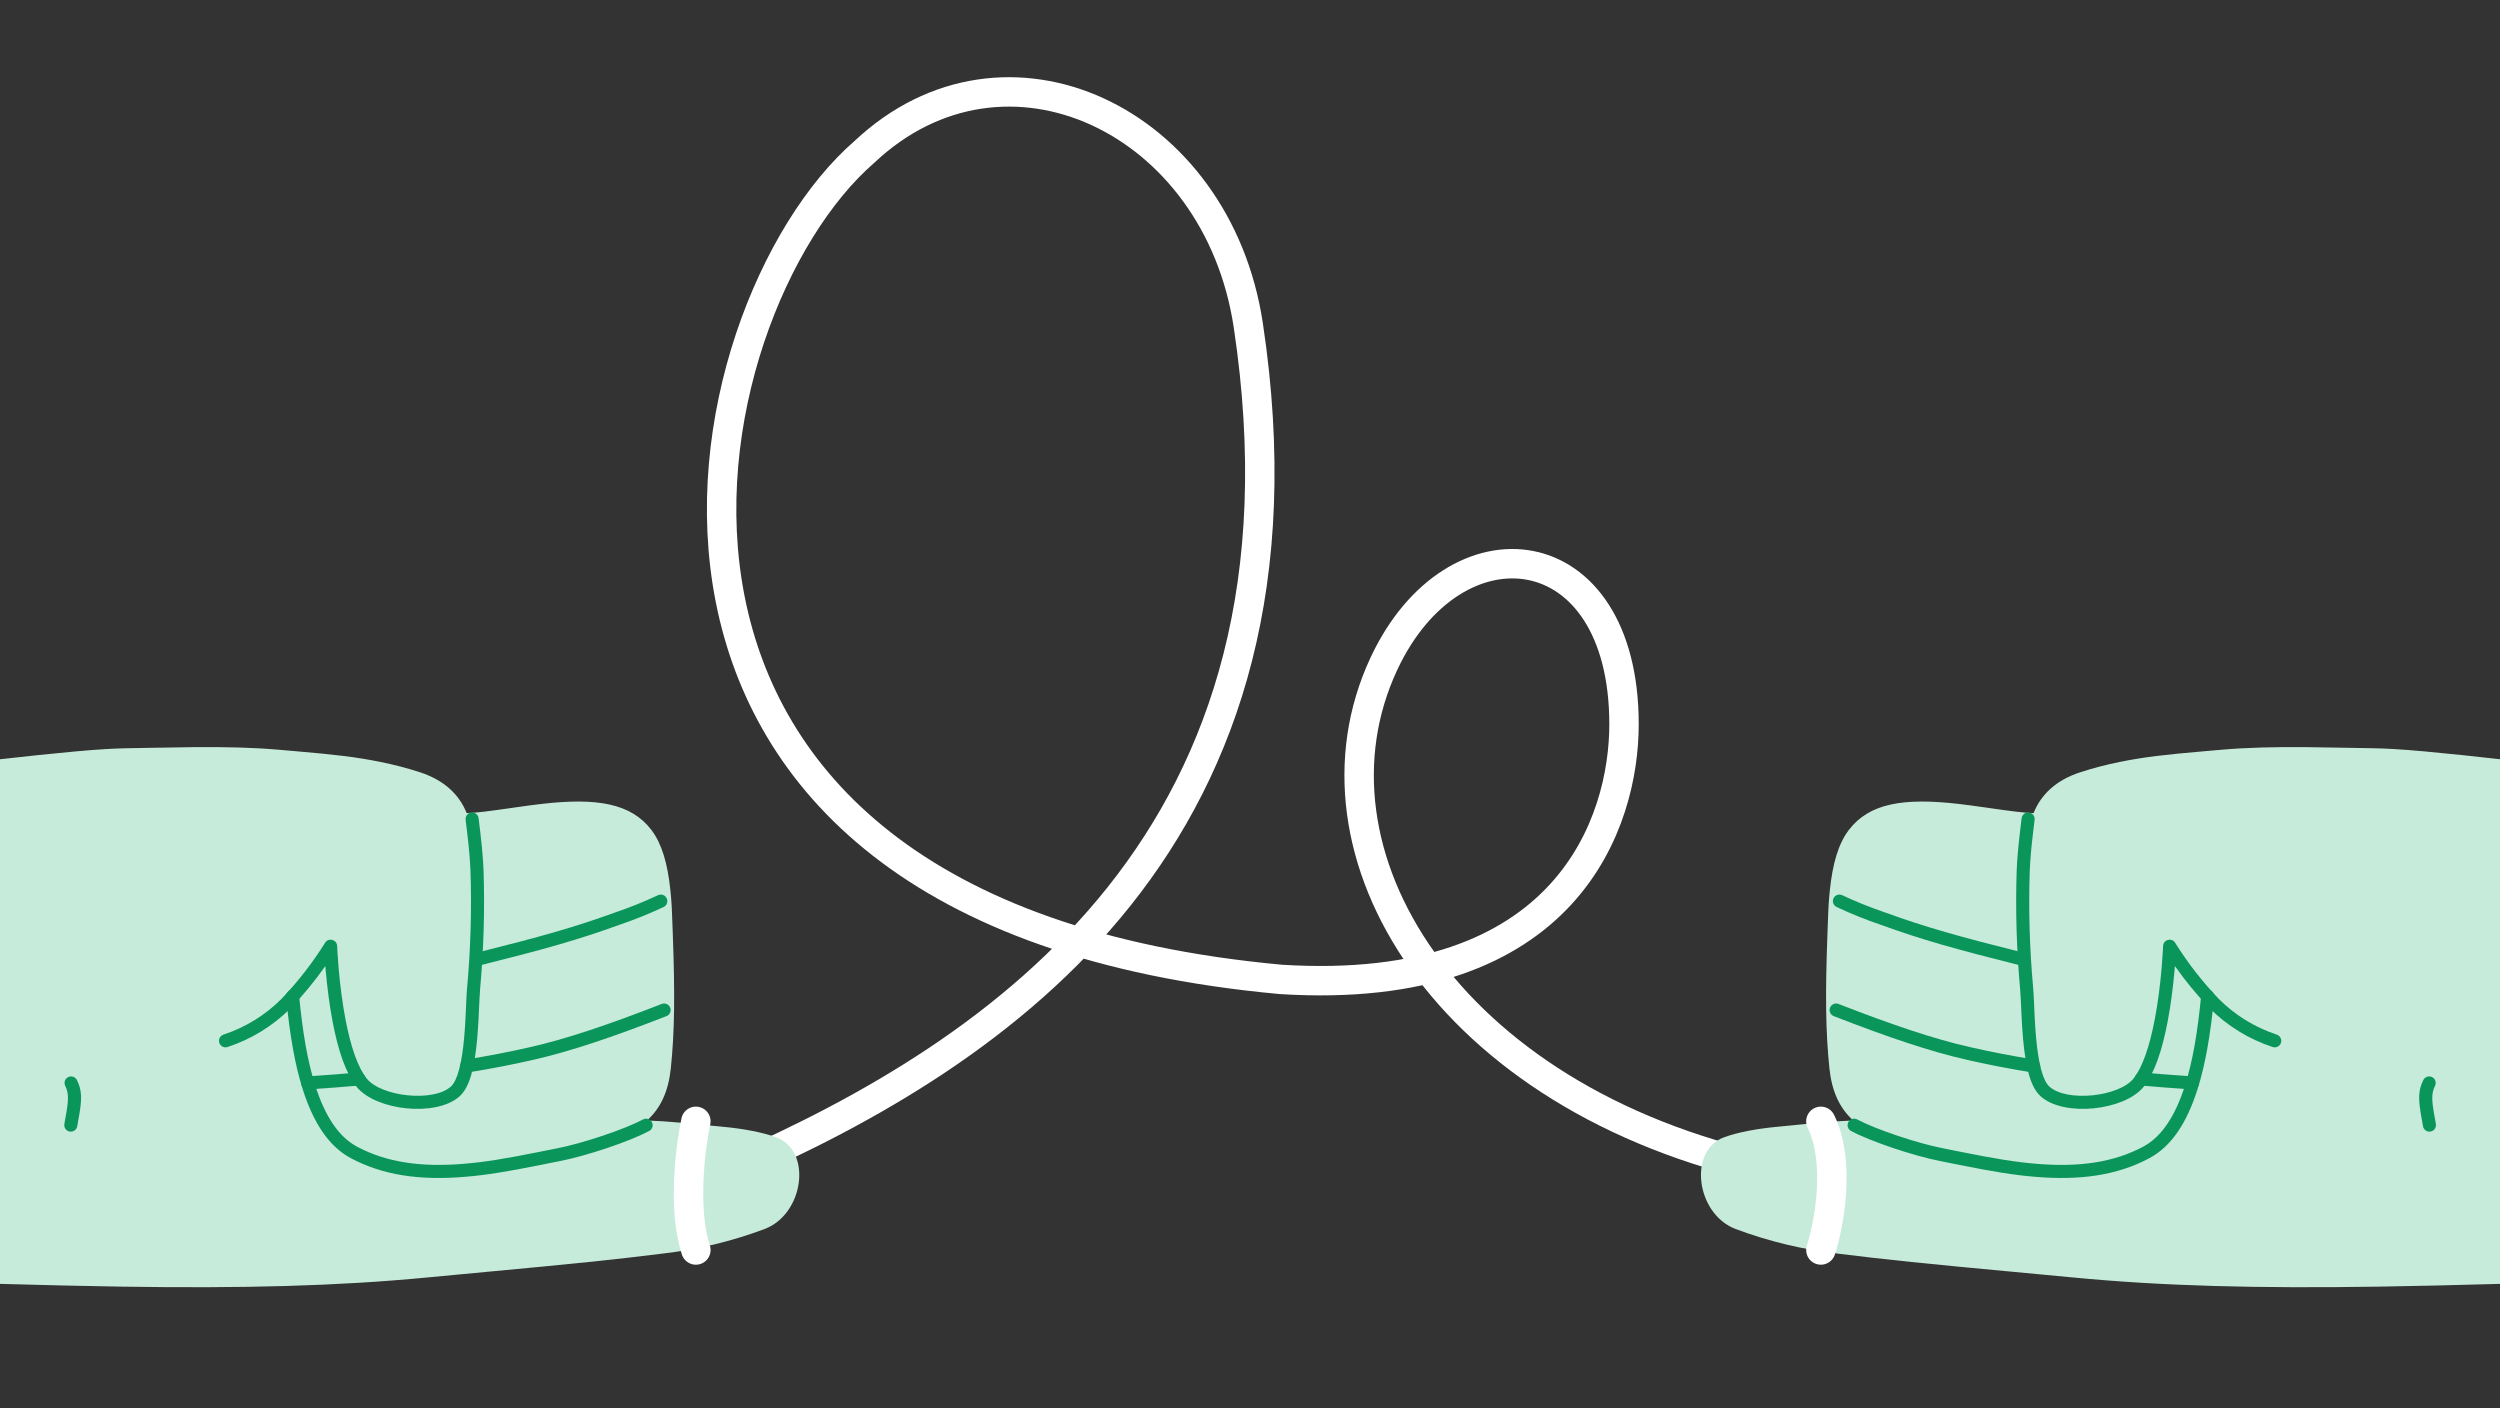
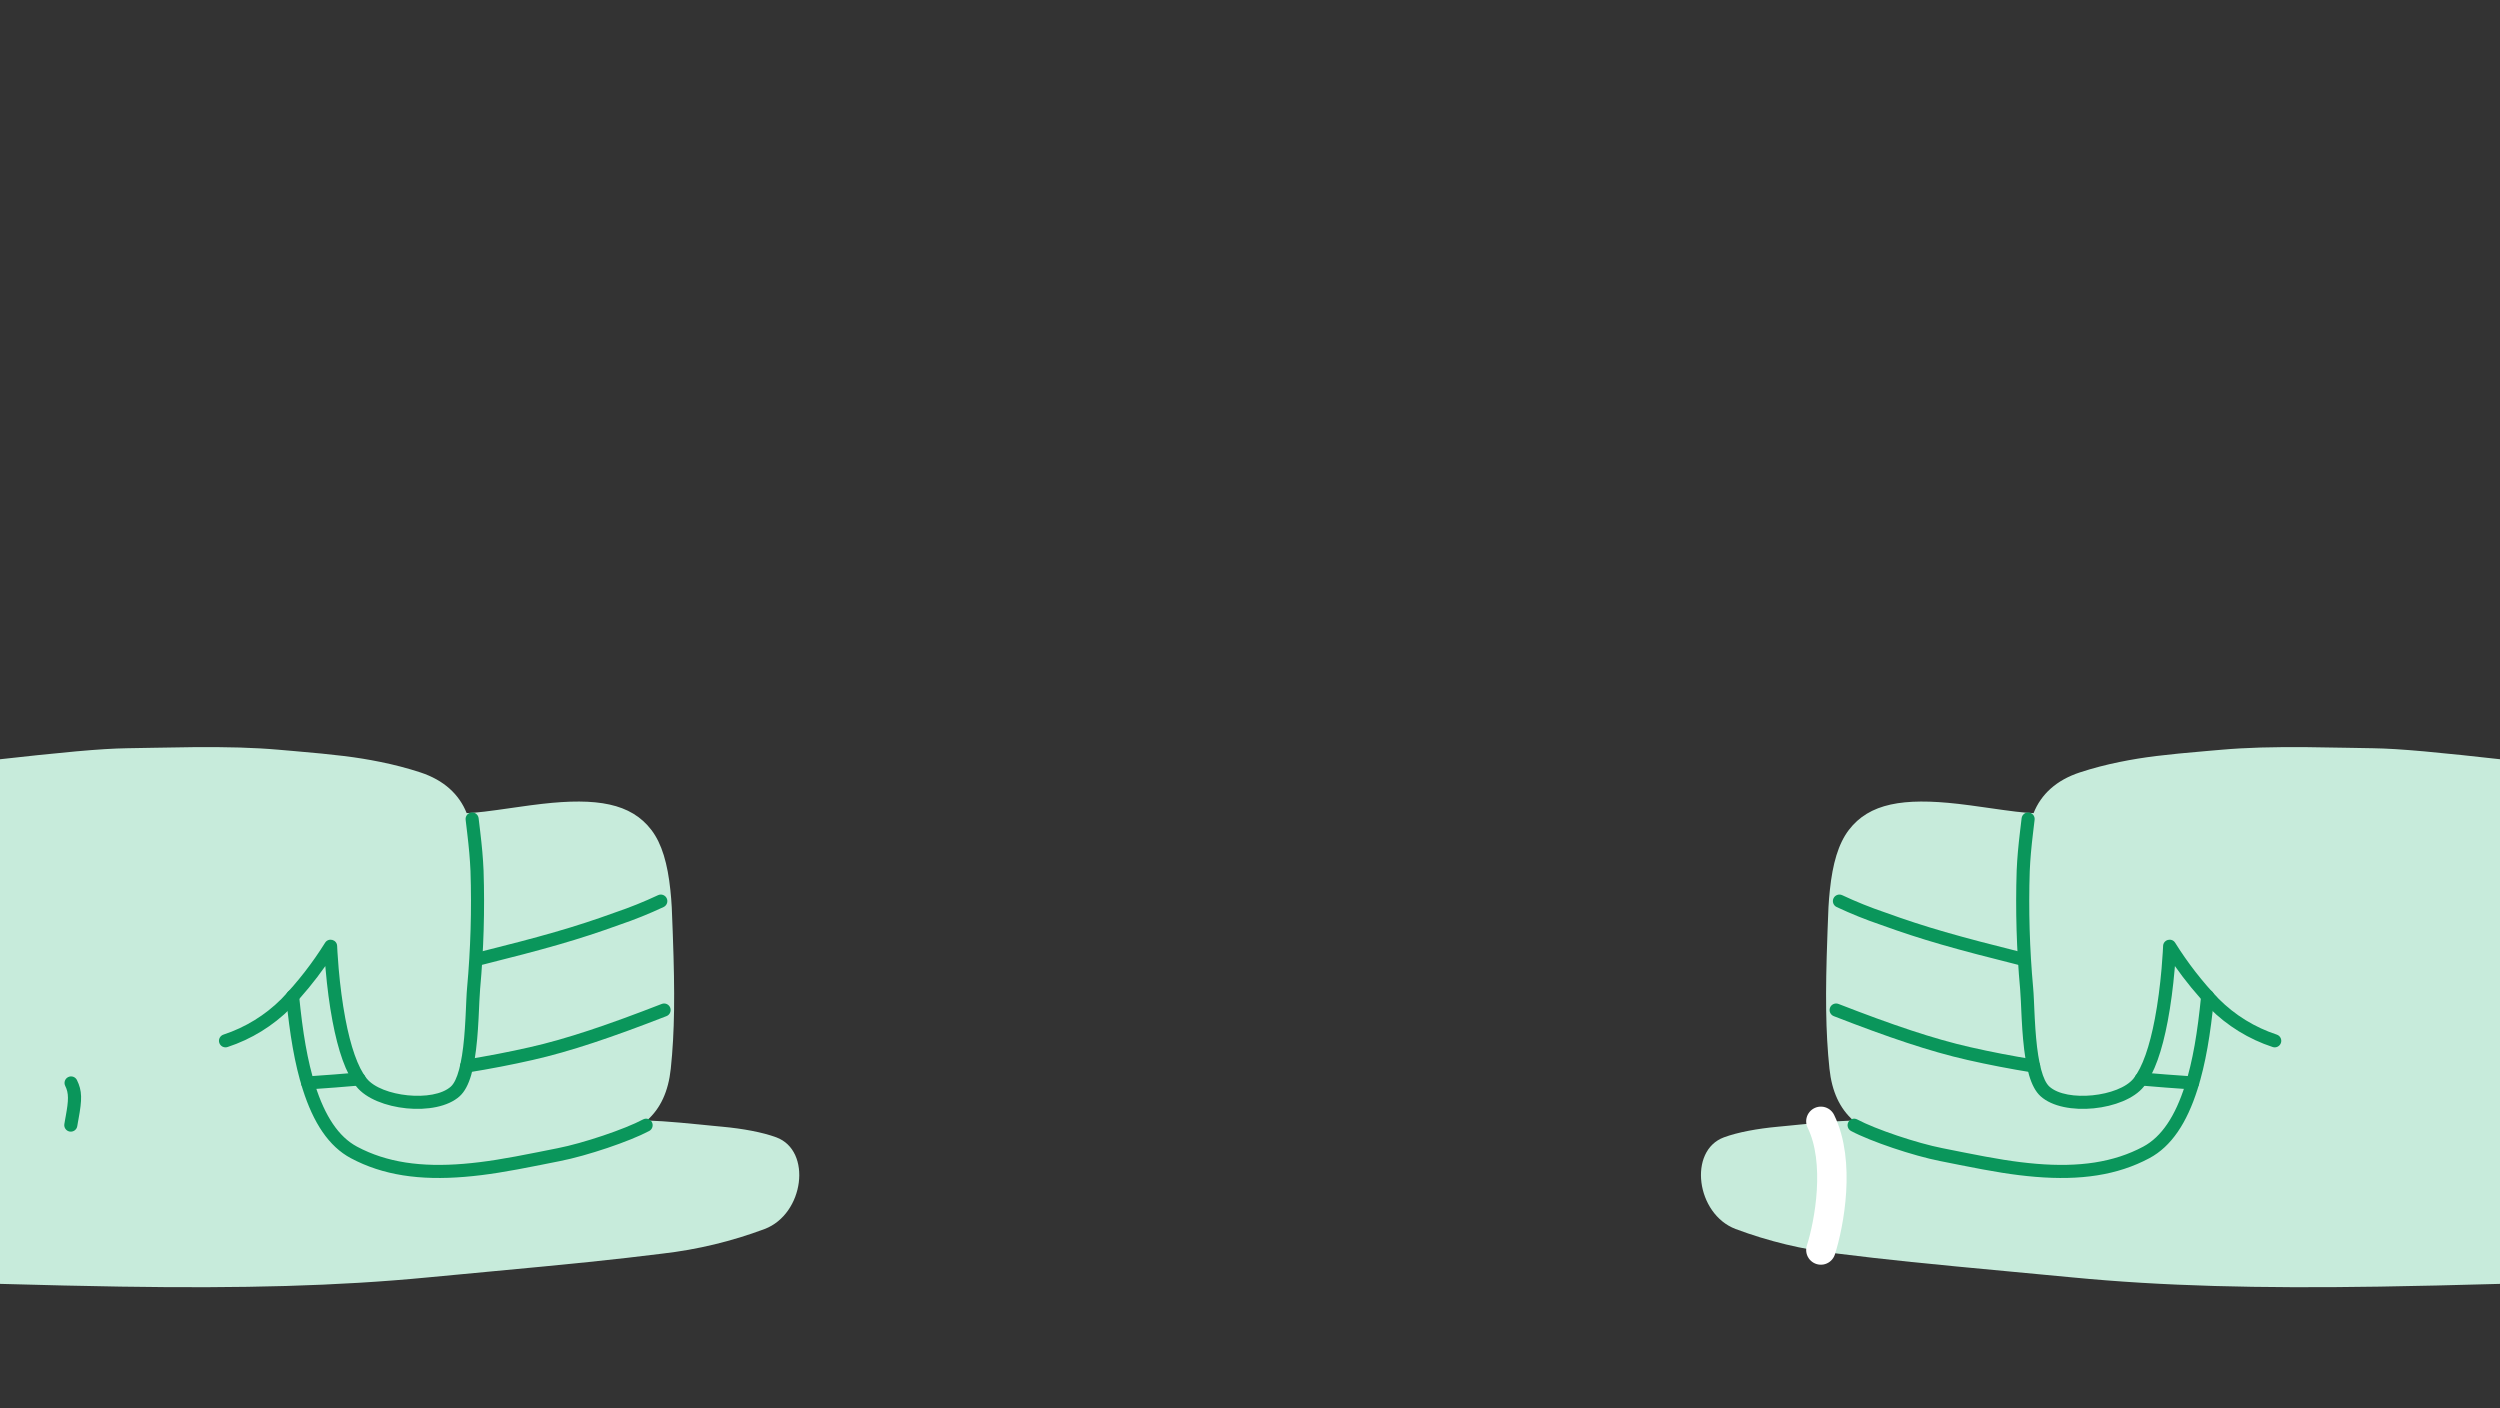
<svg xmlns="http://www.w3.org/2000/svg" width="680" height="383" viewBox="0 0 680 383" fill="none">
  <rect x="0" y="0" width="680" height="383" fill="#333333" stroke="none" />
  <g clip-path="url(#clip0_2282_19203)">
-     <path d="M199.568 318C271.551 286.417 360.575 228.145 339.535 88.47C331.093 32.422 273.329 5.288 235.116 41.319C185.794 84.022 149.358 248.162 348.421 266.4C426.625 271.294 441.732 223.252 441.732 197.008C441.732 144.636 395.521 139.625 376.414 180.549C352.531 231.704 393.299 298.872 481.278 318" stroke="white" stroke-width="8" stroke-linecap="round" stroke-linejoin="round" />
    <path d="M182.453 290.683C183.513 280.617 183.585 270.141 183.022 254.689C183.009 254.327 182.996 253.942 182.98 253.442C182.788 247.505 182.686 245.385 182.347 242.142C181.596 234.939 180.043 229.499 177.177 225.745C171.625 218.479 162.321 216.948 147.393 218.656C145.281 218.897 143.266 219.169 140.093 219.626C132.549 220.712 129.722 221.073 126.932 221.167C124.908 216.066 120.745 212.194 114.344 210.095C110.851 208.949 107.273 208.018 103.505 207.252C96.92 205.915 91.358 205.266 79.853 204.277C79.76 204.269 78.315 204.144 77.891 204.108C77.138 204.043 76.515 203.99 75.916 203.937C69.096 203.337 61.832 203.147 52.556 203.227C49.554 203.254 47.075 203.294 41.822 203.394C38.082 203.466 36.579 203.492 34.6 203.521C27.32 203.631 17.422 204.564 -3.27 206.874C-3.95 206.95 -3.95 206.95 -4.63 207.026C-26.529 209.474 -34.085 210.231 -40.854 210.471C-47.636 210.715 -58.003 211.04 -71.154 211.425C-73.26 211.486 -75.427 211.549 -77.652 211.612C-87.639 211.9 -173.972 212.198 -184.673 212.489C-188.419 212.591 -191.897 212.685 -195.018 212.768C-196.111 212.798 -197.08 212.823 -197.916 212.846C-198.764 212.868 -198.764 212.868 -198.942 212.873C-199.906 212.898 -200.674 213.687 -200.674 214.652V344.852C-200.674 345.821 -199.899 346.612 -198.93 346.632L-35.389 348.349C-26.777 348.511 -20.057 348.679 -4.122 349.107C14.082 349.598 22.506 349.8 32.803 349.96C65.958 350.473 91.802 349.826 116.398 347.452C120.781 347.029 124.132 346.714 132.245 345.958C156.078 343.739 166.888 342.644 180.218 340.978C189.702 339.888 199.035 337.639 207.992 334.285C218.714 330.215 220.96 312.983 211.152 309.354C207.383 307.961 202.019 306.977 196.461 306.466C195.581 306.385 194.644 306.295 193.491 306.181C192.824 306.115 190.468 305.88 190.408 305.874C188.146 305.65 186.578 305.5 184.996 305.36C181.565 305.057 178.613 304.86 175.976 304.774C179.638 301.493 181.791 296.942 182.453 290.683Z" fill="#C7EBDB" />
    <path d="M178.984 243.49C175.198 245.268 171.315 246.832 167.353 248.175C156.179 252.227 147.531 254.661 129.329 259.221C128.376 259.459 127.797 260.426 128.035 261.379C128.275 262.332 129.241 262.912 130.194 262.673C148.508 258.085 157.246 255.626 168.531 251.533C172.584 250.16 176.59 248.546 180.497 246.711C181.387 246.292 181.769 245.233 181.351 244.343C180.933 243.454 179.873 243.071 178.984 243.49Z" fill="#0A965B" />
    <path d="M127.207 291.728C133.38 290.729 139.241 289.601 144.909 288.308C155.094 286.005 166.482 282.149 181.284 276.388C182.2 276.031 182.653 275 182.297 274.085C181.94 273.168 180.909 272.715 179.993 273.071C165.345 278.773 154.092 282.583 144.121 284.837C138.527 286.114 132.739 287.227 126.639 288.215C125.668 288.372 125.008 289.285 125.166 290.256C125.323 291.226 126.236 291.885 127.207 291.728Z" fill="#0A965B" />
    <path d="M83.801 296.338C89.055 295.978 93.543 295.636 97.823 295.258C98.802 295.172 99.526 294.309 99.44 293.329C99.354 292.351 98.49 291.627 97.511 291.714C93.257 292.088 88.791 292.429 83.558 292.787C82.578 292.854 81.838 293.703 81.904 294.684C81.971 295.664 82.821 296.405 83.801 296.338Z" fill="#0A965B" />
    <path d="M17.736 295.351C18.735 297.373 18.689 299.203 17.862 303.699C17.779 304.149 17.739 304.365 17.693 304.626C17.618 305.043 17.557 305.406 17.502 305.756C17.35 306.727 18.013 307.638 18.984 307.79C19.956 307.942 20.866 307.278 21.018 306.307C21.069 305.985 21.127 305.645 21.197 305.25C21.241 304.999 21.281 304.787 21.362 304.342C22.327 299.098 22.387 296.73 20.927 293.774C20.491 292.893 19.425 292.532 18.544 292.967C17.662 293.402 17.301 294.469 17.736 295.351Z" fill="#0A965B" />
    <path d="M174.907 304.488C169.913 307.153 158.631 310.952 151.637 312.32C150.475 312.549 146.31 313.386 146.372 313.373C137.353 315.175 131.925 316.073 126.124 316.556C114.578 317.518 105.168 316.196 97.1 311.883C92.096 309.213 88.376 303.547 85.735 295.215C83.628 288.567 82.344 280.893 81.348 270.817C81.252 269.839 80.381 269.125 79.403 269.222C78.424 269.318 77.71 270.189 77.807 271.167C78.824 281.469 80.144 289.354 82.342 296.29C85.237 305.424 89.445 311.832 95.423 315.022C104.177 319.702 114.248 321.117 126.42 320.103C132.392 319.605 137.925 318.691 147.069 316.863C147.012 316.874 151.171 316.04 152.324 315.812C159.644 314.381 171.257 310.47 176.582 307.628C177.449 307.165 177.777 306.088 177.315 305.22C176.852 304.354 175.774 304.025 174.907 304.488Z" fill="#0A965B" />
    <path d="M88.488 262.77C88.516 263.105 88.544 263.446 88.575 263.792C88.99 268.54 89.6 273.291 90.44 277.736C91.964 285.79 94.066 291.947 96.962 295.575C102.183 302.099 118.725 303.905 125.032 298.175C127.735 295.722 129.076 290.519 129.791 282.604C129.943 280.92 130.061 279.157 130.166 277.141C130.206 276.37 130.243 275.597 130.286 274.625C130.289 274.575 130.365 272.823 130.387 272.358C130.46 270.771 130.519 269.787 130.59 269.035C131.564 258.317 131.878 247.559 131.531 236.813C131.374 233.266 131.1 230.264 130.605 226.081C130.574 225.816 130.269 223.28 130.186 222.562C130.073 221.585 129.189 220.886 128.213 220.999C127.237 221.112 126.538 221.995 126.651 222.971C126.735 223.698 127.04 226.24 127.071 226.499C127.556 230.603 127.823 233.525 127.975 236.948C128.316 247.528 128.006 258.141 127.047 268.705C126.968 269.524 126.907 270.551 126.831 272.195C126.81 272.664 126.733 274.419 126.731 274.466C126.688 275.431 126.652 276.195 126.612 276.956C126.509 278.93 126.394 280.651 126.246 282.284C125.617 289.262 124.413 293.931 122.64 295.54C117.887 299.857 103.708 298.308 99.742 293.352C97.309 290.306 95.36 284.596 93.937 277.074C93.121 272.759 92.526 268.121 92.12 263.482C91.978 261.857 91.869 260.348 91.79 258.995C91.763 258.524 91.74 258.105 91.724 257.745C91.714 257.531 91.707 257.386 91.705 257.313C91.641 255.56 89.346 254.948 88.417 256.436C84.996 261.917 81.022 267.033 76.557 271.702C72.155 276.117 66.741 279.453 60.782 281.412C59.849 281.719 59.341 282.724 59.647 283.657C59.954 284.592 60.96 285.1 61.894 284.793C68.384 282.66 74.28 279.027 79.104 274.188C82.526 270.61 85.659 266.796 88.488 262.77Z" fill="#0A965B" />
    <path d="M497.612 290.683C496.551 280.617 496.479 270.141 497.043 254.689C497.056 254.327 497.068 253.942 497.084 253.442C497.277 247.505 497.379 245.385 497.718 242.142C498.469 234.939 500.022 229.499 502.888 225.745C508.44 218.479 517.744 216.948 532.672 218.656C534.783 218.897 536.799 219.169 539.972 219.626C547.516 220.712 550.343 221.073 553.133 221.167C555.156 216.066 559.32 212.194 565.721 210.095C569.214 208.949 572.792 208.018 576.56 207.252C583.144 205.915 588.706 205.266 600.211 204.277C600.305 204.269 601.75 204.144 602.174 204.108C602.927 204.043 603.549 203.99 604.148 203.937C610.968 203.337 618.233 203.147 627.508 203.227C630.511 203.254 632.989 203.294 638.243 203.394C641.982 203.466 643.485 203.492 645.464 203.521C652.744 203.631 662.643 204.564 683.335 206.874C684.014 206.95 684.014 206.95 684.694 207.026C706.593 209.474 714.149 210.231 720.919 210.471C727.701 210.715 738.067 211.04 751.218 211.425C753.324 211.486 755.492 211.549 757.716 211.612C767.704 211.9 854.036 212.198 864.738 212.489C868.484 212.591 871.962 212.685 875.083 212.768C876.175 212.798 877.145 212.823 877.981 212.846C878.828 212.868 878.828 212.868 879.006 212.873C879.971 212.898 880.739 213.687 880.739 214.652V344.852C880.739 345.821 879.963 346.612 878.994 346.632L715.454 348.349C706.842 348.511 700.122 348.679 684.186 349.107C665.982 349.598 657.559 349.8 647.261 349.96C614.107 350.473 588.263 349.826 563.666 347.452C559.283 347.029 555.932 346.714 547.819 345.958C523.987 343.739 513.177 342.644 499.846 340.978C490.362 339.888 481.029 337.639 472.073 334.285C461.351 330.215 459.104 312.983 468.912 309.354C472.681 307.961 478.046 306.977 483.603 306.466C484.483 306.385 485.42 306.295 486.574 306.181C487.241 306.115 489.597 305.88 489.657 305.874C491.918 305.65 493.487 305.5 495.068 305.36C498.5 305.057 501.451 304.86 504.089 304.774C500.426 301.493 498.274 296.942 497.612 290.683Z" fill="#C7EBDB" />
    <path d="M501.081 243.49C504.867 245.268 508.75 246.832 512.712 248.175C523.886 252.227 532.534 254.661 550.736 259.221C551.689 259.459 552.268 260.426 552.03 261.379C551.79 262.332 550.824 262.912 549.871 262.673C531.557 258.085 522.819 255.626 511.534 251.533C507.481 250.16 503.475 248.546 499.568 246.711C498.678 246.292 498.296 245.233 498.713 244.343C499.132 243.454 500.191 243.071 501.081 243.49Z" fill="#0A965B" />
    <path d="M552.857 291.728C546.684 290.729 540.823 289.601 535.155 288.308C524.971 286.005 513.583 282.149 498.78 276.388C497.865 276.031 497.411 275 497.768 274.085C498.125 273.168 499.156 272.715 500.071 273.071C514.72 278.773 525.973 282.583 535.944 284.837C541.538 286.114 547.326 287.227 553.426 288.215C554.397 288.372 555.056 289.285 554.898 290.256C554.742 291.226 553.828 291.885 552.857 291.728Z" fill="#0A965B" />
    <path d="M596.263 296.338C591.009 295.978 586.521 295.636 582.241 295.258C581.262 295.172 580.538 294.309 580.624 293.329C580.711 292.351 581.575 291.627 582.553 291.714C586.807 292.088 591.273 292.429 596.506 292.787C597.487 292.854 598.227 293.703 598.16 294.684C598.093 295.664 597.244 296.405 596.263 296.338Z" fill="#0A965B" />
-     <path d="M662.329 295.351C661.33 297.373 661.376 299.203 662.203 303.699C662.286 304.149 662.326 304.365 662.372 304.626C662.447 305.043 662.508 305.406 662.563 305.756C662.715 306.727 662.052 307.638 661.081 307.79C660.109 307.942 659.199 307.278 659.047 306.307C658.996 305.985 658.938 305.645 658.868 305.25C658.823 304.999 658.784 304.787 658.703 304.342C657.738 299.098 657.678 296.73 659.138 293.774C659.573 292.893 660.64 292.532 661.521 292.967C662.403 293.402 662.764 294.469 662.329 295.351Z" fill="#0A965B" />
    <path d="M505.157 304.488C510.152 307.153 521.433 310.952 528.428 312.32C529.59 312.549 533.754 313.386 533.692 313.373C542.711 315.175 548.14 316.073 553.94 316.556C565.486 317.518 574.896 316.196 582.965 311.883C587.969 309.213 591.688 303.547 594.33 295.215C596.437 288.567 597.721 280.893 598.716 270.817C598.812 269.839 599.683 269.125 600.661 269.222C601.64 269.318 602.355 270.189 602.258 271.167C601.241 281.469 599.92 289.354 597.722 296.29C594.827 305.424 590.619 311.832 584.641 315.022C575.887 319.702 565.816 321.117 553.645 320.103C547.673 319.605 542.139 318.691 532.996 316.863C533.053 316.874 528.893 316.04 527.741 315.812C520.421 314.381 508.807 310.47 503.482 307.628C502.615 307.165 502.287 306.088 502.75 305.22C503.212 304.354 504.291 304.025 505.157 304.488Z" fill="#0A965B" />
    <path d="M591.577 262.77C591.549 263.105 591.521 263.446 591.49 263.792C591.075 268.54 590.465 273.291 589.625 277.736C588.101 285.79 585.999 291.947 583.102 295.575C577.882 302.099 561.34 303.905 555.033 298.175C552.33 295.722 550.989 290.519 550.274 282.604C550.122 280.92 550.004 279.157 549.899 277.141C549.859 276.37 549.822 275.597 549.779 274.625C549.776 274.575 549.699 272.823 549.678 272.358C549.605 270.771 549.546 269.787 549.475 269.035C548.501 258.317 548.187 247.559 548.534 236.813C548.69 233.266 548.965 230.264 549.46 226.081C549.491 225.816 549.796 223.28 549.879 222.562C549.992 221.585 550.876 220.886 551.852 220.999C552.828 221.112 553.527 221.995 553.414 222.971C553.33 223.698 553.025 226.24 552.994 226.499C552.509 230.603 552.242 233.525 552.09 236.948C551.749 247.528 552.059 258.141 553.018 268.705C553.097 269.524 553.158 270.551 553.234 272.195C553.255 272.664 553.331 274.419 553.334 274.466C553.377 275.431 553.413 276.195 553.452 276.956C553.556 278.93 553.671 280.651 553.819 282.284C554.448 289.262 555.652 293.931 557.425 295.54C562.178 299.857 576.357 298.308 580.323 293.352C582.755 290.306 584.705 284.596 586.128 277.074C586.944 272.759 587.539 268.121 587.945 263.482C588.087 261.857 588.196 260.348 588.275 258.995C588.302 258.524 588.325 258.105 588.341 257.745C588.351 257.531 588.357 257.386 588.36 257.313C588.424 255.56 590.719 254.948 591.648 256.436C595.069 261.917 599.043 267.033 603.508 271.702C607.91 276.117 613.324 279.453 619.282 281.412C620.216 281.719 620.724 282.724 620.418 283.657C620.111 284.592 619.105 285.1 618.171 284.793C611.681 282.66 605.785 279.027 600.961 274.188C597.539 270.61 594.406 266.796 591.577 262.77Z" fill="#0A965B" />
-     <path d="M189.278 305C187.769 312.061 185.656 328.947 189.278 340" stroke="white" stroke-width="8" stroke-linecap="round" stroke-linejoin="round" />
    <path d="M495.278 340C497.542 332.939 500.712 316.053 495.278 305" stroke="white" stroke-width="8" stroke-linecap="round" stroke-linejoin="round" />
  </g>
  <defs>
    <clipPath id="clip0_2282_19203">
      <rect width="680" height="383" fill="white" />
    </clipPath>
  </defs>
</svg>